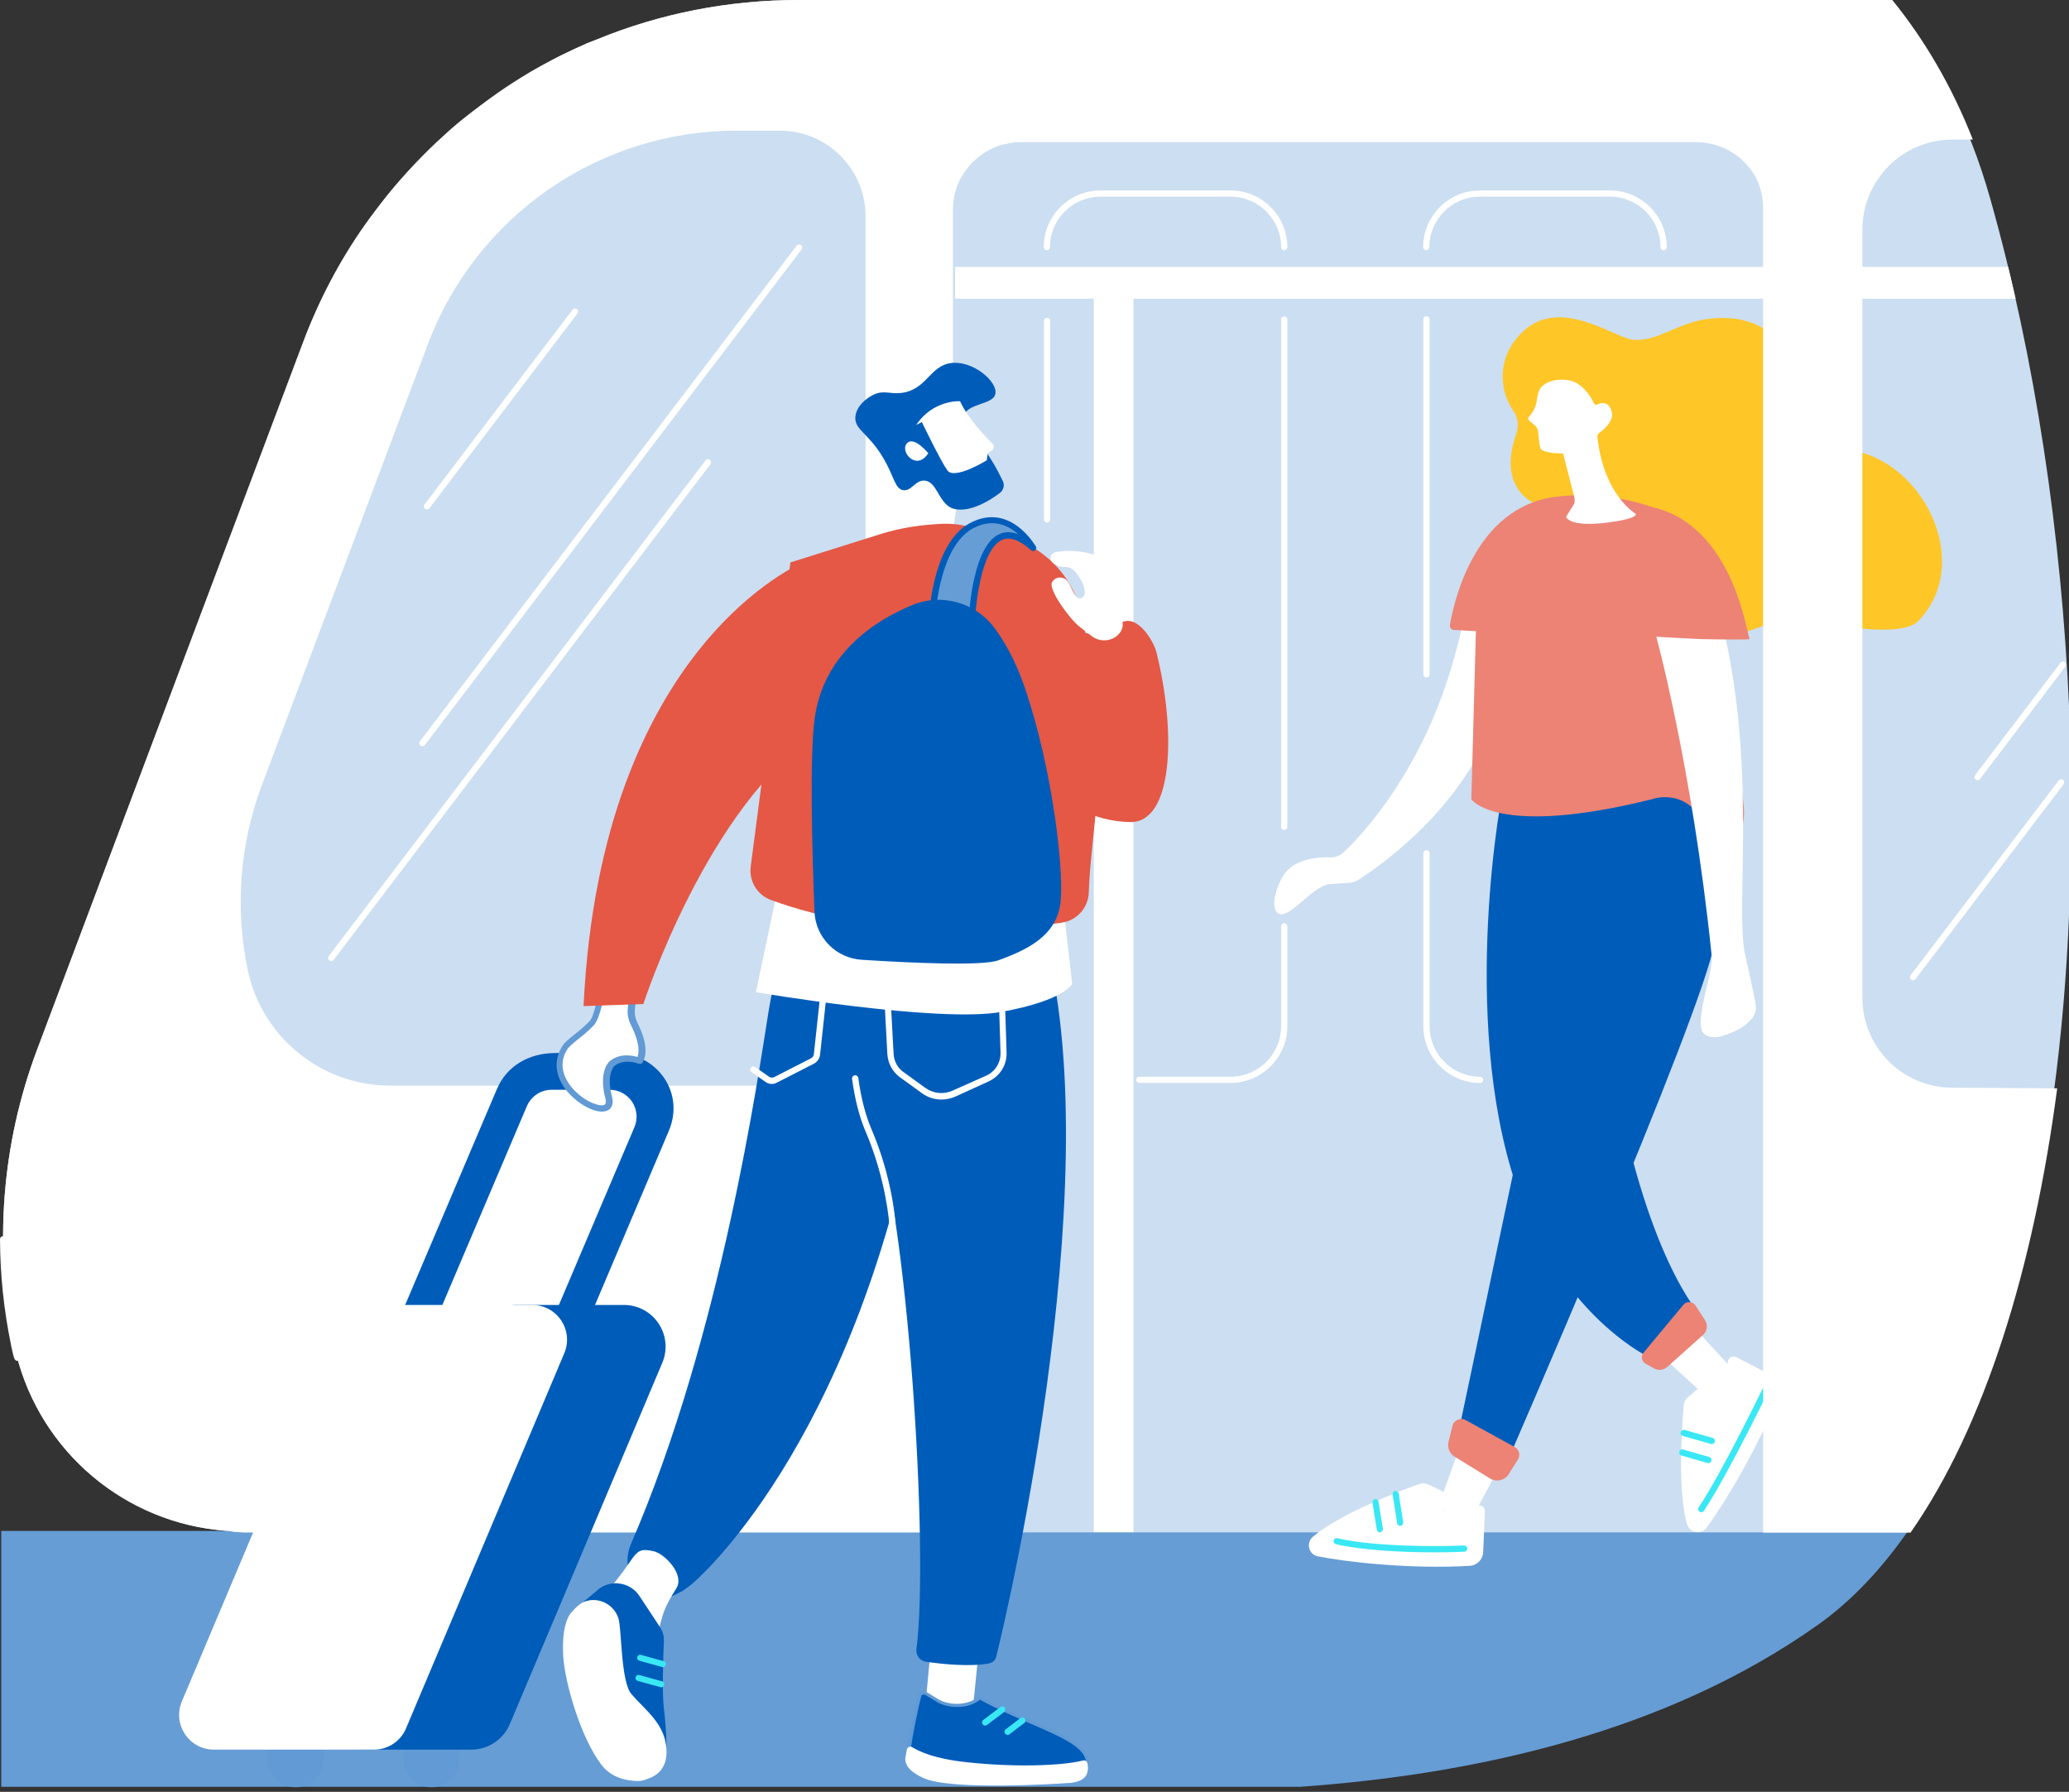
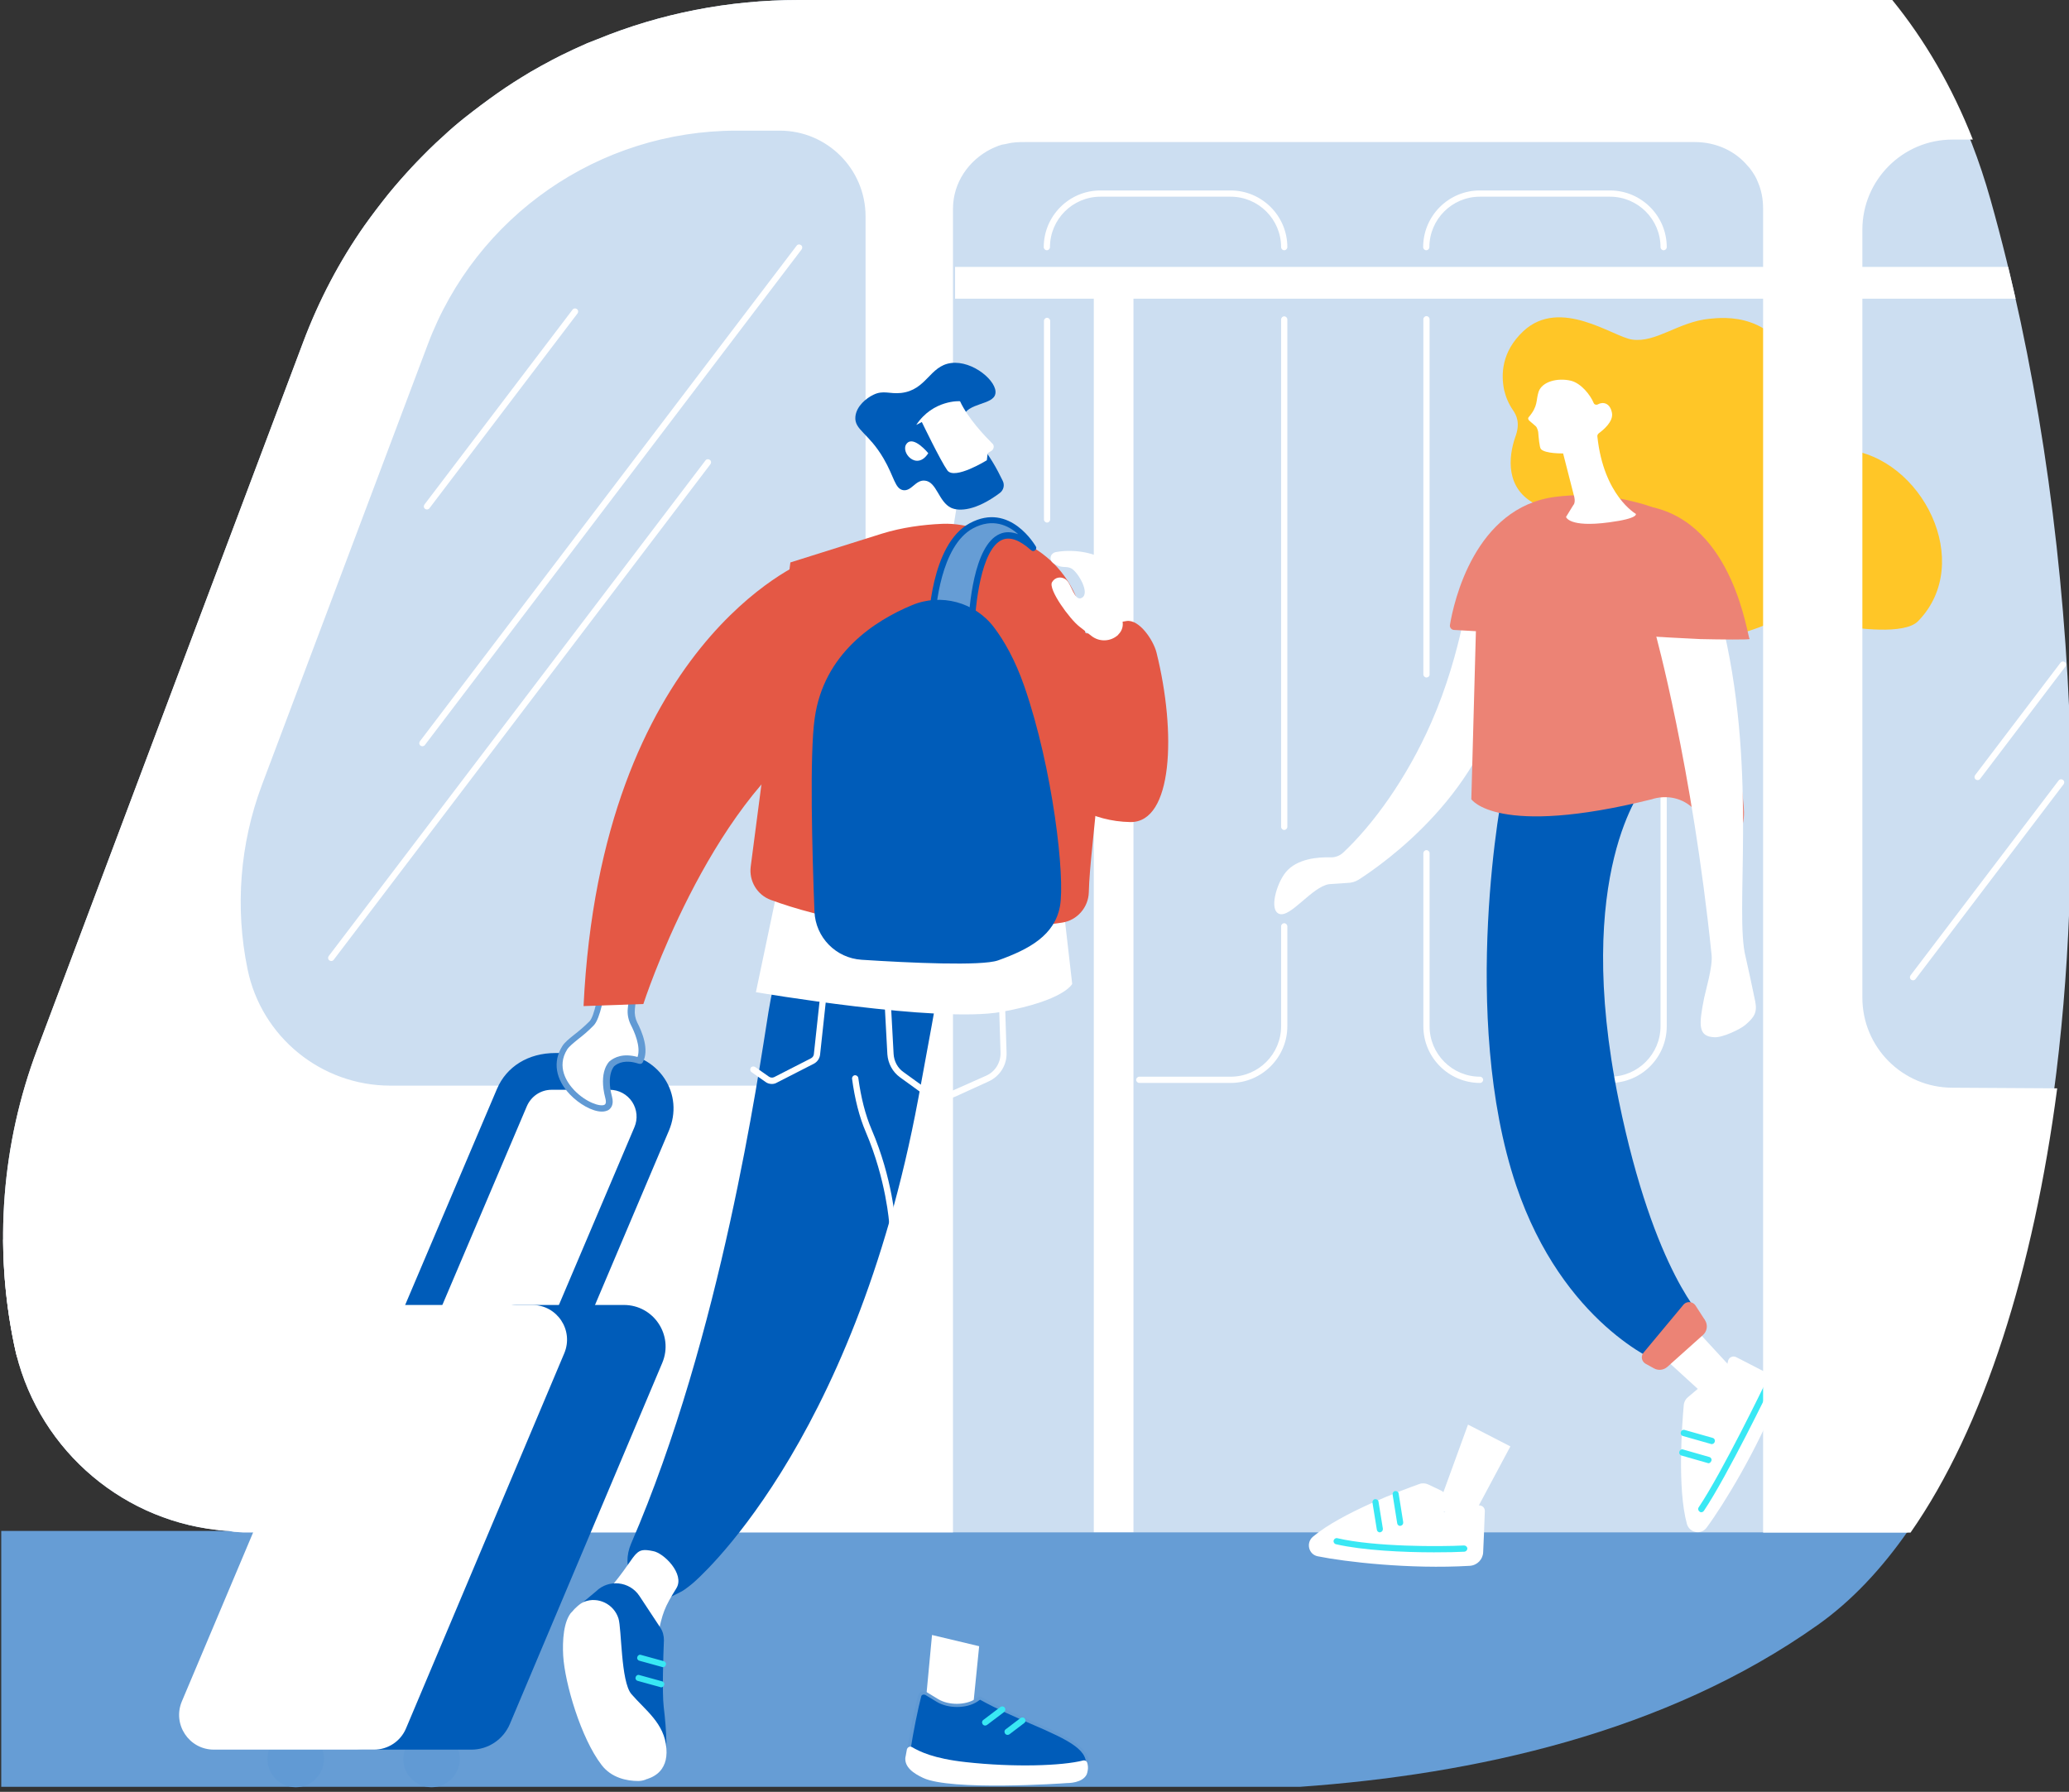
<svg xmlns="http://www.w3.org/2000/svg" width="358" height="310" viewBox="0 0 358 310" fill="none">
  <rect x="0" y="0" width="358" height="310" fill="#333333" stroke="none" />
  <g clip-path="url(#clip0_1085_1857)">
    <path d="M216.28 264.862H0.216V309.131H216.28H224.94C254.908 307.011 288.182 299.825 314.557 281.104C320.342 277.007 325.517 271.509 330.152 264.862H216.28Z" fill="#669DD5" />
    <path d="M344.417 34.532C340.644 21.093 334.644 9.486 326.99 0H308.52H138.198C126.017 0 114.267 2.336 103.451 6.755C102.84 7.007 102.229 7.223 101.618 7.474C100.073 8.157 98.564 8.84 97.055 9.594C96.552 9.846 96.085 10.097 95.582 10.349C94.288 11.031 93.03 11.714 91.809 12.433C90.838 13.008 89.868 13.619 88.898 14.229C87.928 14.84 86.994 15.487 86.059 16.134C84.119 17.499 82.215 18.937 80.346 20.41C79.088 21.416 77.867 22.458 76.681 23.572C76.25 23.967 75.855 24.327 75.423 24.722C74.597 25.512 73.77 26.303 72.98 27.129C72.369 27.74 71.794 28.351 71.219 28.962C69.854 30.435 68.524 31.944 67.231 33.525C65.793 35.322 64.392 37.155 63.062 39.023C58.75 45.168 55.193 51.923 52.462 59.182L33.526 109.488L6.432 181.569C0.287 197.883 -1.078 215.598 2.443 232.63C6.001 249.914 20.302 262.742 37.514 264.682C37.586 264.682 37.658 264.682 37.766 264.718C38.161 264.754 38.592 264.79 38.987 264.826C39.203 264.826 39.383 264.862 39.598 264.862C39.922 264.898 40.209 264.97 40.532 265.006C41.071 265.041 41.61 265.113 42.149 265.113H330.116C346.969 240.966 356.311 201.189 358.036 157.638V122.747C356.706 92.599 352.179 62.056 344.417 34.532Z" fill="#CCDEF1" />
    <path d="M347.472 46.174H165.256V51.672H348.765C348.334 49.839 347.903 48.006 347.472 46.174Z" fill="white" />
    <path d="M196.122 47.827H189.259V265.077H196.122V47.827Z" fill="white" />
    <path d="M222.209 43.299C221.922 43.299 221.67 43.048 221.67 42.76C221.67 37.945 217.754 34.029 212.939 34.029H190.409C185.594 34.029 181.677 37.945 181.677 42.76C181.677 43.048 181.425 43.299 181.138 43.299C180.851 43.299 180.599 43.048 180.599 42.76C180.599 37.37 184.983 32.951 190.409 32.951H212.939C218.329 32.951 222.748 37.334 222.748 42.76C222.748 43.048 222.497 43.299 222.209 43.299Z" fill="white" />
    <path d="M181.174 90.407C180.887 90.407 180.635 90.156 180.635 89.868V55.517C180.635 55.229 180.887 54.977 181.174 54.977C181.461 54.977 181.713 55.229 181.713 55.517V89.868C181.713 90.156 181.461 90.407 181.174 90.407Z" fill="white" />
    <path d="M212.939 187.355H197.128C196.841 187.355 196.589 187.103 196.589 186.816C196.589 186.528 196.841 186.277 197.128 186.277H212.939C217.754 186.277 221.67 182.36 221.67 177.545V160.261C221.67 159.974 221.922 159.722 222.209 159.722C222.497 159.722 222.748 159.974 222.748 160.261V177.545C222.748 182.935 218.329 187.355 212.939 187.355Z" fill="white" />
    <path d="M222.209 143.588C221.922 143.588 221.67 143.337 221.67 143.049V55.265C221.67 54.978 221.922 54.726 222.209 54.726C222.497 54.726 222.748 54.978 222.748 55.265V143.049C222.748 143.337 222.497 143.588 222.209 143.588Z" fill="white" />
    <path d="M246.823 117.213C246.536 117.213 246.284 116.962 246.284 116.674V55.229C246.284 54.941 246.536 54.69 246.823 54.69C247.111 54.69 247.362 54.941 247.362 55.229V116.71C247.362 116.998 247.111 117.213 246.823 117.213Z" fill="white" />
    <path d="M256.094 187.355C250.704 187.355 246.284 182.971 246.284 177.545V147.613C246.284 147.325 246.536 147.074 246.823 147.074C247.111 147.074 247.362 147.325 247.362 147.613V177.545C247.362 182.36 251.279 186.277 256.094 186.277C256.382 186.277 256.633 186.528 256.633 186.816C256.633 187.103 256.382 187.355 256.094 187.355Z" fill="white" />
    <path d="M278.588 187.354H262.921C262.634 187.354 262.382 187.103 262.382 186.815C262.382 186.528 262.634 186.276 262.921 186.276H278.588C283.403 186.276 287.32 182.36 287.32 177.545V60.834C287.32 60.547 287.571 60.295 287.859 60.295C288.146 60.295 288.398 60.547 288.398 60.834V177.545C288.398 182.935 284.014 187.354 278.588 187.354Z" fill="white" />
    <path d="M287.859 43.299C287.571 43.299 287.32 43.048 287.32 42.76C287.32 37.945 283.403 34.029 278.588 34.029H256.058C251.243 34.029 247.327 37.945 247.327 42.76C247.327 43.048 247.075 43.299 246.788 43.299C246.5 43.299 246.249 43.048 246.249 42.76C246.249 37.37 250.632 32.951 256.058 32.951H278.588C283.978 32.951 288.398 37.334 288.398 42.76C288.398 43.048 288.146 43.299 287.859 43.299Z" fill="white" />
    <path d="M290.159 226.45L301.657 238.918L296.986 243.23L285.272 232.522L290.159 226.45Z" fill="white" />
    <path d="M306.688 238.02C305.286 237.301 303.13 236.187 300.399 234.786C299.789 234.498 299.106 234.858 298.998 235.504L297.561 241.29L297.273 240.858C296.447 239.673 294.758 239.457 293.644 240.391L292.063 241.721C291.668 242.044 291.38 242.547 291.344 243.086C291.057 246.212 290.194 257.495 291.883 263.64C292.314 265.185 294.327 265.616 295.297 264.287C298.207 260.37 304.065 250.812 307.873 241.146C308.341 239.96 307.838 238.631 306.688 238.02Z" fill="white" />
    <path d="M294.363 261.628C294.255 261.628 294.147 261.592 294.075 261.52C293.824 261.34 293.752 261.017 293.932 260.766C297.992 254.729 305.286 239.637 305.358 239.493C305.502 239.242 305.825 239.098 306.077 239.242C306.328 239.385 306.472 239.709 306.328 239.96C306.257 240.104 298.926 255.268 294.83 261.376C294.686 261.556 294.542 261.628 294.363 261.628Z" fill="#39E8F4" />
    <path d="M295.62 253.148C295.584 253.148 295.513 253.148 295.477 253.112L290.949 251.818C290.662 251.746 290.482 251.423 290.59 251.136C290.662 250.848 290.985 250.668 291.237 250.776L295.764 252.07C296.052 252.142 296.231 252.465 296.123 252.717C296.052 252.968 295.836 253.148 295.62 253.148Z" fill="#39E8F4" />
    <path d="M296.159 249.842C296.123 249.842 296.052 249.842 296.016 249.806L291.201 248.44C290.913 248.369 290.734 248.045 290.841 247.758C290.913 247.47 291.237 247.291 291.524 247.398L296.339 248.764C296.627 248.836 296.806 249.159 296.698 249.447C296.627 249.698 296.411 249.842 296.159 249.842Z" fill="#39E8F4" />
    <path d="M261.34 250.237L254.046 263.892L248.764 260.873L254.01 246.464L261.34 250.237Z" fill="white" />
    <path d="M256.633 268.527C256.705 266.946 256.813 264.538 256.921 261.448C256.957 260.765 256.31 260.298 255.663 260.478L249.806 261.628L250.237 260.873C250.848 259.795 250.417 258.394 249.303 257.855L247.111 256.813C246.644 256.597 246.069 256.561 245.602 256.741C242.655 257.783 232.055 261.736 227.168 265.868C225.946 266.91 226.414 268.922 227.995 269.246C232.774 270.216 243.913 271.509 254.298 270.899C255.591 270.827 256.597 269.785 256.633 268.527Z" fill="white" />
    <path d="M248.117 268.563C242.871 268.563 235.828 268.239 231.157 267.161C230.869 267.09 230.69 266.802 230.761 266.515C230.833 266.227 231.121 266.047 231.408 266.119C237.876 267.629 249.159 267.593 253.327 267.377C253.615 267.377 253.866 267.593 253.902 267.88C253.902 268.168 253.687 268.419 253.399 268.455C252.177 268.527 250.309 268.563 248.117 268.563Z" fill="#39E8F4" />
    <path d="M238.774 265.113C238.523 265.113 238.271 264.934 238.235 264.646L237.481 259.975C237.445 259.687 237.625 259.4 237.912 259.364C238.2 259.328 238.487 259.508 238.523 259.795L239.278 264.466C239.313 264.754 239.134 265.041 238.846 265.077C238.81 265.113 238.774 265.113 238.774 265.113Z" fill="#39E8F4" />
    <path d="M242.296 263.999C242.044 263.999 241.793 263.82 241.757 263.532L240.966 258.573C240.93 258.286 241.11 257.998 241.398 257.963C241.685 257.927 241.972 258.106 242.008 258.394L242.799 263.353C242.835 263.64 242.655 263.927 242.332 263.963C242.368 263.999 242.332 263.999 242.296 263.999Z" fill="#39E8F4" />
    <path d="M260.334 135.503C259.903 136.293 252.465 175.784 262.346 205.105C270.467 229.108 287.104 235.72 287.104 235.72L294.974 228.426C294.974 228.426 286.242 220.377 280.097 190.408C272.012 150.918 284.553 135.898 284.553 135.898L260.334 135.503Z" fill="#005CB9" />
    <path d="M293.357 225.839L295.01 228.39C295.549 229.216 295.405 230.33 294.65 230.977L288.506 236.475C287.859 237.05 286.925 237.158 286.17 236.726L284.733 235.936C284.05 235.541 283.87 234.642 284.373 234.031L291.344 225.659C291.883 225.084 292.89 225.156 293.357 225.839Z" fill="#EC8375" />
-     <path d="M293.321 134.281C293.321 134.281 298.818 150.559 296.698 162.956C294.65 175.353 259.939 254.872 259.939 254.872L251.89 250.057L274.528 142.69L280.097 133.239L293.321 134.281Z" fill="#005CB9" />
-     <path d="M262.634 252.537L261.017 255.088C260.334 256.13 258.933 256.453 257.855 255.807L251.674 251.998C250.812 251.459 250.417 250.453 250.632 249.482L251.315 246.716C251.567 245.674 252.716 245.17 253.651 245.709L262.023 250.309C262.85 250.704 263.137 251.746 262.634 252.537Z" fill="#EC8375" />
    <path d="M261.772 70.932C261.053 69.89 260.55 68.704 260.262 67.482C259.723 64.859 259.759 60.871 263.604 57.277C270 51.348 279.163 58.319 282.433 58.751C286.565 59.325 290.41 55.696 295.728 55.157C298.208 54.906 307.442 53.828 311.143 65.039C311.539 66.26 311.826 67.554 312.006 68.848C312.257 70.465 312.653 77.112 319.444 77.795C332.559 79.089 341.758 97.378 331.877 107.476C329.505 109.883 321.133 108.697 318.078 108.23C317.539 108.158 316.929 108.015 316.318 107.871C314.521 107.404 312.329 105.427 310.353 106.11C304.604 108.086 288.649 118.148 286.853 96.624C286.35 90.587 281.103 87.497 278.588 86.85C276.54 86.311 266.73 87.748 265.832 87.281C260.406 84.622 261.017 79.017 262.167 75.675C263.101 73.231 262.418 71.866 261.772 70.932Z" fill="#FFC627" />
    <path d="M254.333 100.648C254.333 100.648 253.076 112.65 247.65 125.011C243.374 134.749 237.517 142.726 232.414 147.505C231.803 148.08 230.977 148.367 230.151 148.331C228.21 148.26 224.401 148.511 222.461 150.919C220.88 152.859 219.55 157.458 221.347 158.105C223.287 158.824 226.988 153.434 229.971 152.967L233.133 152.751C233.852 152.751 234.534 152.536 235.109 152.176C239.421 149.409 257.46 136.797 260.406 117.142C260.442 116.603 254.333 100.648 254.333 100.648Z" fill="white" />
    <path d="M295.081 99.103C294.039 93.497 290.015 88.862 284.517 87.281C280.421 86.095 275.606 85.161 269.174 85.951C255.16 87.712 251.531 104.205 250.884 108.122C250.812 108.553 251.135 108.949 251.567 108.984L255.376 109.2L254.585 138.27C254.585 138.27 258.969 144.953 285.847 138.27C285.847 138.27 293.932 135.18 296.627 147.217C296.627 147.217 301.837 146.534 301.765 140.498C301.729 136.006 297.345 111.5 295.081 99.103Z" fill="#EC8375" />
    <path d="M298.351 109.38H286.386C286.386 109.38 292.782 132.377 296.159 165.22C296.375 167.232 295.117 171.4 294.866 172.658C293.932 177.365 293.788 179.341 296.662 179.449C298.1 179.521 301.154 178.048 301.981 177.329C303.49 176.036 304.101 175.209 303.705 173.233C303.238 170.969 302.448 167.268 302.052 165.579C300.076 157.961 304.065 134.461 298.351 109.38Z" fill="white" />
    <path d="M285.451 110.098C285.451 110.098 292.961 110.53 294.219 110.566C297.417 110.637 303.023 110.709 302.735 110.53C302.34 110.278 300.076 90.659 285.595 87.676L285.451 110.098Z" fill="#EC8375" />
    <path d="M276.468 69.961C276.217 70.105 275.857 69.997 275.749 69.71C275.21 68.38 273.593 66.296 271.797 65.865C269.497 65.326 266.838 66.009 266.227 67.769C265.724 69.314 266.191 70.213 264.502 72.189C264.323 72.369 264.466 72.692 264.682 72.836L265.724 73.734C265.94 73.914 266.119 74.489 266.155 74.74C266.227 75.603 266.371 77.4 266.622 77.687C267.341 78.513 270.467 78.442 270.467 78.442L272.408 86.023C272.623 87.065 272.228 87.389 272.228 87.389L270.97 89.437C270.97 89.437 271.473 91.305 278.408 90.371C283.619 89.689 283.044 88.898 283.044 88.898C283.044 88.898 277.474 85.736 276.396 75.531C276.36 75.315 276.468 75.1 276.648 74.956C277.33 74.453 279.235 72.944 278.912 71.399C278.588 69.71 277.366 69.458 276.468 69.961Z" fill="white" />
    <path d="M337.842 188.181C329.218 188.181 322.247 181.21 322.247 172.586V39.742C322.247 31.154 329.218 24.147 337.842 24.147H341.363C337.77 15.02 333.063 6.935 327.421 0H308.52H138.198C126.017 0 114.267 2.336 103.451 6.755C102.84 7.007 102.229 7.223 101.618 7.474C100.073 8.157 98.564 8.84 97.055 9.594C96.552 9.846 96.085 10.097 95.582 10.349C94.324 11.031 93.03 11.714 91.809 12.433C90.838 13.008 89.868 13.619 88.898 14.229C87.928 14.84 86.994 15.487 86.059 16.134C84.119 17.499 82.215 18.937 80.346 20.41C79.088 21.416 77.867 22.458 76.681 23.572C76.25 23.967 75.855 24.327 75.423 24.722C74.597 25.512 73.77 26.303 72.98 27.129C72.369 27.74 71.794 28.351 71.219 28.962C69.854 30.435 68.524 31.944 67.231 33.525C65.793 35.322 64.392 37.155 63.062 39.023C58.75 45.168 55.193 51.923 52.462 59.182L33.526 109.488L6.432 181.569C0.287 197.883 -1.078 215.598 2.443 232.63C6.001 249.914 20.302 262.742 37.514 264.682C37.586 264.682 37.658 264.682 37.766 264.718C38.161 264.754 38.592 264.79 38.987 264.826C39.203 264.826 39.383 264.862 39.598 264.862C39.922 264.898 40.209 264.97 40.532 265.006C41.071 265.041 41.61 265.113 42.149 265.113H164.896V36.113C164.896 31.585 167.627 27.74 171.436 25.8C171.616 25.728 171.795 25.62 171.975 25.548C172.334 25.405 172.694 25.225 173.089 25.117C173.448 24.973 173.844 24.973 174.239 24.866C175.209 24.614 176.215 24.578 177.257 24.578H293.249C296.95 24.578 300.256 26.123 302.412 28.71C302.52 28.854 302.663 28.962 302.771 29.106C303.094 29.537 303.418 30.004 303.705 30.507C303.885 30.831 304.029 31.154 304.172 31.513C304.783 32.915 305.071 34.46 305.071 36.113V265.149H308.592H330.583C343.375 246.823 351.855 219.478 355.952 188.325V188.289L337.842 188.181ZM149.769 172.981C149.769 181.174 143.121 187.822 134.928 187.822H67.554C55.588 187.822 45.24 179.413 42.832 167.663C40.64 157.027 41.503 145.996 45.312 135.827L74.022 59.577C82.394 37.334 103.667 22.602 127.454 22.602H134.928C143.121 22.602 149.769 29.249 149.769 37.442V172.981Z" fill="white" />
    <path d="M57.313 166.262C57.205 166.262 57.097 166.226 56.99 166.154C56.738 165.974 56.702 165.651 56.882 165.399L122.064 79.663C122.244 79.412 122.567 79.376 122.819 79.556C123.07 79.735 123.106 80.059 122.927 80.31L57.744 166.046C57.636 166.19 57.493 166.262 57.313 166.262Z" fill="white" />
    <path d="M73.878 88.144C73.77 88.144 73.663 88.108 73.555 88.036C73.303 87.856 73.267 87.533 73.447 87.281L99.067 53.576C99.247 53.325 99.57 53.289 99.822 53.468C100.073 53.648 100.109 53.971 99.93 54.223L74.309 87.928C74.202 88.072 74.022 88.144 73.878 88.144Z" fill="white" />
    <path d="M73.088 129.107C72.98 129.107 72.872 129.071 72.764 128.999C72.513 128.82 72.477 128.496 72.656 128.245L137.839 42.509C138.019 42.257 138.342 42.221 138.593 42.401C138.845 42.581 138.881 42.904 138.701 43.156L73.519 128.891C73.411 129.035 73.231 129.107 73.088 129.107Z" fill="white" />
    <path d="M331.014 169.604C330.907 169.604 330.799 169.568 330.691 169.496C330.44 169.316 330.404 168.993 330.583 168.741L356.203 135.036C356.383 134.784 356.707 134.749 356.958 134.928C357.21 135.108 357.245 135.431 357.066 135.683L331.446 169.388C331.338 169.532 331.158 169.604 331.014 169.604Z" fill="white" />
    <path d="M342.189 134.964C342.082 134.964 341.974 134.928 341.866 134.856C341.615 134.677 341.579 134.353 341.758 134.102L356.527 114.662C356.706 114.41 357.03 114.375 357.281 114.554C357.533 114.734 357.569 115.057 357.389 115.309L342.621 134.749C342.513 134.892 342.369 134.964 342.189 134.964Z" fill="white" />
    <path d="M13.87 214.448H0.539C0.575 220.628 1.186 226.557 2.443 232.594C2.623 233.42 2.803 234.426 3.018 234.93H25.045C30.04 234.93 34.064 232.163 34.064 228.641C34.064 220.736 25.045 214.448 13.87 214.448Z" fill="white" />
-     <path d="M25.045 235.433H3.018C2.803 235.433 2.623 235.325 2.515 235.109C2.3 234.606 2.12 233.708 1.94 232.882L1.904 232.666C0.647 226.557 0.036 220.593 0 214.412C0 214.268 0.072 214.125 0.144 214.017C0.252 213.909 0.395 213.873 0.539 213.873H13.87C25.297 213.873 34.603 220.485 34.603 228.606C34.603 232.45 30.399 235.433 25.045 235.433ZM3.414 234.355H25.045C29.717 234.355 33.525 231.768 33.525 228.606C33.525 221.096 24.722 214.951 13.87 214.951H1.078C1.15 220.88 1.761 226.593 2.946 232.45L2.982 232.666C3.126 233.241 3.27 233.924 3.414 234.355Z" fill="white" />
    <path d="M161.267 282.864L159.938 297.022C159.902 297.417 160.153 297.776 160.513 297.812L167.519 298.244C167.807 298.279 168.094 298.028 168.13 297.669L169.424 284.805L161.267 282.864Z" fill="white" />
    <path d="M158.86 293.357C158.392 295.01 157.422 299.753 156.991 302.555C156.74 304.316 157.853 306.005 159.578 306.472C164.429 307.802 176.036 307.73 185.737 308.161C186.384 308.197 187.606 307.874 188.181 306.257C190.013 300.831 179.844 299.142 169.819 293.608C169.639 293.5 169.388 293.5 169.208 293.644C169.1 293.716 168.957 293.824 168.777 293.932C167.016 295.046 164.142 295.046 162.345 293.968L160.333 292.746C159.722 292.422 159.003 292.71 158.86 293.357Z" fill="#619AD4" />
    <path d="M159.794 293.177C159.722 293.177 159.686 293.177 159.65 293.213C159.506 293.249 159.435 293.356 159.399 293.5C158.931 295.189 157.961 299.932 157.566 302.627C157.35 304.136 158.285 305.574 159.758 305.969C163.315 306.939 170.825 307.155 178.12 307.37C180.671 307.442 183.33 307.514 185.809 307.622C186.025 307.622 187.175 307.622 187.714 306.077C188.792 302.915 185.091 301.118 178.479 298.279C175.748 297.093 172.658 295.764 169.604 294.075H169.568C169.46 294.147 169.28 294.255 169.1 294.398C167.196 295.62 164.07 295.62 162.094 294.434L160.081 293.213C159.938 293.177 159.83 293.177 159.794 293.177Z" fill="#005CB9" />
    <path d="M156.704 303.849C156.704 303.885 156.704 303.921 156.668 303.957C156.416 305.717 158.105 306.831 159.722 307.586C164.501 309.85 183.833 308.556 184.588 308.484H184.623C184.875 308.484 187.318 308.484 188.037 306.975C188.109 306.795 188.181 306.508 188.217 306.256C188.289 305.861 188.253 305.43 188.145 305.035C188.073 304.711 187.75 304.496 187.426 304.568C183.833 305.502 175.461 305.789 167.088 304.855C161.519 304.244 159.111 303.022 157.817 302.268C157.458 302.052 157.027 302.268 156.919 302.663C156.847 303.022 156.775 303.418 156.704 303.849Z" fill="white" />
    <path d="M170.466 298.531C170.286 298.531 170.143 298.459 170.035 298.315C169.855 298.064 169.891 297.74 170.143 297.561L173.089 295.333C173.341 295.153 173.664 295.189 173.844 295.441C174.023 295.692 173.987 296.016 173.736 296.195L170.789 298.423C170.682 298.495 170.574 298.531 170.466 298.531Z" fill="#39E8F4" />
    <path d="M174.347 300.148C174.167 300.148 174.023 300.076 173.916 299.932C173.736 299.681 173.772 299.357 174.023 299.178L176.575 297.237C176.826 297.058 177.149 297.094 177.329 297.345C177.509 297.597 177.473 297.92 177.221 298.1L174.67 300.04C174.562 300.112 174.455 300.148 174.347 300.148Z" fill="#39E8F4" />
    <path d="M140.426 152.068C140.426 152.068 134.856 163.208 132.988 174.958C131.227 185.881 124.831 230.941 109.2 267.054C107.439 271.15 109.488 275.426 113.836 276.36C115.596 276.756 116.315 276.109 117.824 275.39C118.615 274.995 119.908 273.881 119.908 273.881C119.908 273.881 147.577 250.74 158.895 190.049C166.154 150.99 164.932 154.117 164.932 154.117L140.426 152.068Z" fill="#005CB9" />
-     <path d="M148.188 157.171C148.188 157.171 144.954 178.371 151.098 194.038C156.991 209.13 160.8 268.204 158.572 285.308C158.428 286.386 159.183 287.356 160.261 287.5C162.956 287.895 167.807 288.398 171.113 287.787C171.724 287.679 172.227 287.212 172.37 286.637C174.562 277.977 192.708 199.68 179.916 159.542L148.188 157.171Z" fill="#005CB9" />
    <path d="M154.404 212.256C154.116 212.256 153.901 212.04 153.865 211.753C153.865 211.681 153.362 204.171 149.804 195.835C148.691 193.247 147.9 190.121 147.433 186.636C147.397 186.348 147.613 186.061 147.9 186.025C148.187 185.989 148.475 186.205 148.511 186.492C148.978 189.906 149.733 192.888 150.811 195.403C154.476 203.92 154.943 211.609 154.943 211.681C154.943 212.004 154.727 212.256 154.404 212.256Z" fill="white" />
    <path d="M162.92 190.229C161.698 190.229 160.513 189.869 159.506 189.115L155.733 186.384C154.44 185.45 153.649 183.976 153.542 182.395L152.895 170.394C152.859 169.819 153.074 169.28 153.506 168.885C153.937 168.489 154.512 168.31 155.087 168.418C158.321 168.885 164.789 169.567 171.688 168.849C172.227 168.777 172.766 168.957 173.161 169.316C173.556 169.675 173.808 170.178 173.808 170.681L174.167 182.108C174.239 184.264 173.017 186.204 171.041 187.103L165.292 189.726C164.537 190.049 163.711 190.229 162.92 190.229ZM154.835 169.496C154.62 169.496 154.44 169.567 154.26 169.711C154.081 169.891 153.973 170.106 153.973 170.358L154.62 182.324C154.691 183.581 155.302 184.767 156.344 185.486L160.117 188.217C161.483 189.187 163.279 189.402 164.824 188.684L170.646 186.097C172.191 185.414 173.161 183.833 173.125 182.144L172.766 170.717C172.766 170.466 172.658 170.286 172.478 170.106C172.299 169.963 172.083 169.891 171.831 169.891C164.824 170.645 158.249 169.927 154.943 169.46C154.907 169.496 154.871 169.496 154.835 169.496Z" fill="white" />
    <path d="M133.563 187.534C133.168 187.534 132.772 187.426 132.449 187.175L130.041 185.486C129.79 185.306 129.754 184.983 129.898 184.731C130.077 184.48 130.401 184.444 130.652 184.587L133.06 186.276C133.311 186.456 133.671 186.492 133.958 186.348L140.354 183.078C140.606 182.934 140.785 182.683 140.821 182.395L142.259 169.064C142.295 168.597 141.971 168.166 141.54 168.094L133.742 166.872C133.455 166.837 133.239 166.549 133.275 166.262C133.311 165.974 133.599 165.759 133.886 165.794L141.684 167.016C142.726 167.16 143.444 168.13 143.337 169.136L141.899 182.467C141.827 183.114 141.432 183.689 140.857 184.012L134.461 187.282C134.174 187.462 133.85 187.534 133.563 187.534Z" fill="white" />
    <path d="M113.764 283.224C114.626 278.947 114.985 278.085 117.034 274.779C118.543 272.336 114.842 268.635 112.973 268.347C109.847 267.7 110.35 268.707 106.721 273.306L103.918 276.756C103.918 276.792 113.009 286.961 113.764 283.224Z" fill="white" />
    <path d="M114.267 281.607L110.638 276.109C108.949 273.558 105.32 273.162 103.128 275.318L98.959 278.804C98.959 278.804 98.169 281.211 98.42 282.756C98.744 284.769 99.391 287.643 100.648 290.518C102.589 294.902 107.943 303.741 109.847 306.831C110.242 307.478 111.248 308.125 111.931 307.802C112.758 307.442 113.62 306.76 114.446 306.005C115.74 304.819 115.309 299.178 114.842 295.297C114.554 292.782 114.77 286.386 114.878 283.763C114.878 283.008 114.698 282.253 114.267 281.607Z" fill="#005CB9" />
    <path d="M114.698 288.434C114.662 288.434 114.59 288.434 114.554 288.398L110.638 287.32C110.35 287.248 110.17 286.961 110.278 286.673C110.35 286.386 110.638 286.206 110.925 286.314L114.842 287.392C115.129 287.464 115.309 287.751 115.201 288.039C115.165 288.254 114.949 288.434 114.698 288.434Z" fill="#39E8F4" />
    <path d="M114.41 291.919C114.375 291.919 114.303 291.919 114.267 291.883L110.35 290.805C110.063 290.733 109.883 290.446 109.991 290.159C110.063 289.871 110.35 289.691 110.638 289.799L114.554 290.877C114.842 290.949 115.021 291.237 114.914 291.524C114.842 291.776 114.626 291.919 114.41 291.919Z" fill="#39E8F4" />
    <path d="M110.422 308.125C110.817 308.125 111.213 308.053 111.536 307.945C112.722 307.55 115.632 306.688 115.309 302.483C114.985 298.136 111.68 295.908 109.236 293.069C107.404 290.877 107.583 281.786 107.008 279.989C106.218 277.51 103.487 276.18 101.079 277.115C100.397 277.366 99.463 278.265 98.959 278.84C97.486 280.421 97.306 283.906 97.45 286.457C97.738 291.236 100.54 300.759 104.098 305.358C105.787 307.586 108.482 308.125 110.422 308.125Z" fill="white" />
    <path d="M153.721 92.563L156.021 79.879L166.37 82.538L164.932 91.377L153.721 92.563Z" fill="white" />
    <path d="M164.537 62.811C160.836 63.314 160.333 67.482 155.913 67.985C153.901 68.201 152.859 67.446 151.098 68.308C149.912 68.883 148.187 70.249 148.008 72.081C147.792 74.381 150.308 74.884 152.895 79.34C154.727 82.466 154.835 84.55 156.272 84.802C157.746 85.017 158.392 83.005 160.009 83.149C162.094 83.328 162.381 86.814 164.573 87.856C165.974 88.503 168.885 88.359 172.981 85.305C173.664 84.802 173.88 83.903 173.484 83.149C173.017 82.179 172.406 80.993 171.724 79.879C168.49 74.633 166.226 73.734 166.657 72.117C167.34 69.638 171.867 70.105 172.227 68.129C172.658 66.045 168.346 62.308 164.537 62.811Z" fill="#005CB9" />
    <path d="M158.536 73.519L159.506 73.016C159.506 73.016 162.704 79.664 163.926 81.388C165.184 83.077 170.753 79.628 170.753 79.628L170.897 78.406L171.58 77.975C171.795 77.831 171.903 77.615 171.939 77.364C171.975 77.112 171.867 76.861 171.688 76.717C170.358 75.388 167.483 72.369 166.118 69.423C166.118 69.387 161.447 69.135 158.536 73.519Z" fill="white" />
    <path d="M160.62 78.406C160.62 78.406 158.069 75.28 156.883 76.753C155.698 78.19 158.608 81.568 160.62 78.406Z" fill="white" />
    <path d="M79.555 304.316C79.555 307.011 77.364 309.203 74.669 309.203C71.974 309.203 69.782 307.011 69.782 304.316C69.782 301.621 71.974 299.429 74.669 299.429C77.364 299.393 79.555 301.585 79.555 304.316Z" fill="#619AD4" />
    <path d="M56.055 304.316C56.055 307.011 53.864 309.203 51.169 309.203C48.474 309.203 46.282 307.011 46.282 304.316C46.282 301.621 48.474 299.429 51.169 299.429C53.864 299.393 56.055 301.585 56.055 304.316Z" fill="#619AD4" />
    <path d="M71.65 236.08L90.731 191.163C91.557 189.259 93.426 188.001 95.474 188.001H105.535C109.236 188.001 111.752 191.774 110.278 195.188L92.923 236.08H98.025L115.273 195.439C117.932 189.223 113.333 182.791 106.577 182.791H96.121C91.916 182.791 88.144 184.803 86.491 188.684L66.332 236.116H71.65V236.08Z" fill="white" />
    <path d="M98.025 236.619H92.923C92.743 236.619 92.563 236.511 92.456 236.367C92.348 236.223 92.348 236.008 92.419 235.864L109.775 195.008C110.386 193.571 110.242 191.954 109.38 190.624C108.517 189.331 107.08 188.54 105.499 188.54H95.438C93.569 188.54 91.916 189.654 91.162 191.379L72.082 236.259C72.01 236.475 71.794 236.583 71.578 236.583H66.332C66.153 236.583 65.973 236.475 65.865 236.331C65.757 236.187 65.757 235.972 65.829 235.828L85.987 188.397C87.64 184.516 91.413 182.18 96.085 182.18H106.541C109.991 182.18 113.153 183.833 114.985 186.6C116.746 189.259 117.034 192.565 115.74 195.619L98.492 236.295C98.456 236.475 98.241 236.619 98.025 236.619Z" fill="#005CB9" />
    <path d="M81.568 302.699H62.99C57.816 302.699 54.331 297.453 56.343 292.674L82.718 230.186C83.832 227.527 86.455 225.767 89.365 225.767H107.943C113.117 225.767 116.602 231.013 114.59 235.792L88.216 298.279C87.066 300.974 84.442 302.699 81.568 302.699Z" fill="#005CB9" />
    <path d="M64.715 302.699H37.011C32.699 302.699 29.788 298.315 31.477 294.327L58.858 229.432C59.792 227.204 61.984 225.767 64.392 225.767H92.096C96.408 225.767 99.319 230.15 97.63 234.139L70.249 299.034C69.315 301.262 67.123 302.699 64.715 302.699Z" fill="white" />
    <path d="M62.595 293.572C60.87 293.572 59.685 291.811 60.367 290.194L83.077 236.367C83.472 235.468 84.335 234.894 85.305 234.894C87.03 234.894 88.215 236.654 87.533 238.271L64.823 292.099C64.464 292.997 63.565 293.572 62.595 293.572Z" fill="white" />
    <path d="M52.678 293.572C50.953 293.572 49.767 291.811 50.45 290.194L73.159 236.367C73.555 235.468 74.417 234.894 75.387 234.894C77.112 234.894 78.298 236.654 77.615 238.271L54.906 292.099C54.546 292.997 53.648 293.572 52.678 293.572Z" fill="white" />
    <path d="M42.796 293.572C41.071 293.572 39.886 291.811 40.568 290.194L63.278 236.367C63.673 235.468 64.536 234.894 65.506 234.894C67.231 234.894 68.416 236.654 67.734 238.271L45.024 292.099C44.629 292.997 43.766 293.572 42.796 293.572Z" fill="white" />
    <path d="M109.631 170.717L104.313 169.747C104.313 169.747 103.631 175.712 102.337 177.041C100.253 179.162 98.456 180.096 97.702 181.317C93.318 188.36 106.721 195.224 105.319 189.87C104.17 185.522 105.858 184.048 105.858 184.048C107.799 182.36 110.638 183.581 110.673 183.545C111.751 181.605 110.53 178.694 109.703 177.113C109.308 176.323 109.128 175.46 109.236 174.598L109.631 170.717Z" fill="white" />
    <path d="M104.134 192.313C102.481 192.313 100.181 190.984 98.636 189.367C96.121 186.743 95.618 183.689 97.27 181.03C97.702 180.311 98.456 179.737 99.391 178.982C100.181 178.371 101.043 177.652 102.014 176.682C102.84 175.82 103.559 171.939 103.846 169.711C103.846 169.568 103.954 169.424 104.062 169.352C104.17 169.28 104.349 169.244 104.493 169.244L109.811 170.214C110.099 170.25 110.278 170.538 110.242 170.789L109.847 174.634C109.775 175.425 109.919 176.179 110.242 176.862C111.105 178.515 112.398 181.641 111.212 183.797C111.069 184.049 110.817 184.12 110.458 184.013C108.266 183.294 106.972 183.869 106.29 184.444C106.29 184.444 104.852 185.845 105.894 189.726C106.29 191.199 105.643 191.81 105.248 192.062C104.888 192.241 104.529 192.313 104.134 192.313ZM104.78 170.394C104.565 172.011 103.882 176.215 102.732 177.401C101.726 178.443 100.792 179.198 100.001 179.808C99.175 180.491 98.492 181.03 98.133 181.569C96.264 184.588 98.097 187.282 99.355 188.612C101.403 190.732 103.882 191.523 104.601 191.127C104.924 190.948 104.852 190.409 104.745 190.013C103.523 185.378 105.391 183.689 105.463 183.617C106.326 182.899 107.835 182.18 110.314 182.863C110.925 181.066 109.739 178.443 109.164 177.329C108.733 176.467 108.517 175.496 108.625 174.49L108.985 171.149L104.78 170.394Z" fill="#619AD4" />
    <path d="M100.972 174.059L111.32 173.7C111.32 173.7 122.424 139.312 141.72 126.7L139.168 97.199C139.168 97.199 103.99 111.392 100.972 174.059Z" fill="#E45845" />
    <path d="M138.521 134.893L130.796 171.652C130.796 171.652 162.309 177.042 173.269 175.066C184.228 173.089 185.522 170.215 185.522 170.215L180.886 129.79L138.521 134.893Z" fill="white" />
    <path d="M163.531 91.377C163.531 91.377 169.1 141.755 195.583 142.223C202.949 142.33 203.56 126.771 200.111 112.901C199.572 110.745 197.128 107.116 194.936 107.439C191.738 107.871 187.857 110.422 187.75 109.308C186.564 98.312 178.12 91.701 166.765 91.521L163.531 91.377Z" fill="#E45845" />
    <path d="M185.558 105.858C182.647 97.809 171.652 90.263 163.064 90.623C159.65 90.766 156.021 91.269 152.643 92.311L136.761 97.306L129.898 149.912C129.574 152.427 131.012 154.835 133.383 155.697C141.001 158.5 158.967 163.459 183.797 159.614C186.384 159.219 188.325 156.991 188.396 154.368C188.612 145.564 191.99 128.029 189.474 116.674L185.558 105.858Z" fill="#E45845" />
    <path d="M193.499 109.775C194.182 109.129 194.433 108.194 194.182 107.296C194.002 106.649 193.858 105.787 193.93 104.889C194.038 102.768 193.283 98.816 191.307 97.055C189.87 95.762 186.061 94.899 182.719 95.51C182.252 95.582 181.821 95.977 181.785 96.444C181.749 96.84 181.893 97.271 182.611 97.666C183.869 98.385 184.552 97.846 185.45 98.385C186.564 99.067 188.648 102.589 187.211 103.415C185.881 104.17 185.414 100.9 184.372 100.217C183.546 99.678 182.539 99.858 182.036 100.72C181.318 101.942 185.127 107.152 186.78 108.41C187.39 108.877 188.145 109.488 188.864 110.027C190.229 111.105 192.205 111.033 193.499 109.811V109.775Z" fill="white" />
    <path d="M168.058 108.769C168.058 108.769 168.561 85.628 178.73 94.791C178.73 94.791 174.67 87.425 168.058 90.982C161.447 94.54 161.195 108.266 161.195 108.266L168.058 108.769Z" fill="#669DD5" />
    <path d="M168.058 109.308H168.023L161.159 108.805C160.872 108.769 160.656 108.553 160.656 108.266C160.656 107.691 160.98 94.18 167.807 90.515C174.814 86.742 179.162 94.468 179.234 94.54C179.377 94.755 179.305 95.043 179.09 95.222C178.874 95.402 178.587 95.366 178.407 95.186C176.431 93.426 174.778 92.815 173.412 93.39C169.711 94.971 168.705 105.032 168.633 108.769C168.633 108.913 168.561 109.056 168.454 109.164C168.346 109.236 168.202 109.308 168.058 109.308ZM161.77 107.727L167.555 108.158C167.663 105.463 168.418 94.324 172.981 92.384C173.951 91.952 175.029 91.988 176.179 92.419C174.454 90.874 171.76 89.581 168.346 91.413C162.776 94.432 161.878 105.248 161.77 107.727Z" fill="#005CB9" />
    <path d="M157.782 104.708C162.812 102.588 168.669 104.169 171.975 108.517C173.772 110.889 175.64 114.159 177.221 118.686C182.18 132.952 184.336 151.852 183.402 156.811C182.468 161.77 178.227 164.177 172.694 166.154C169.855 167.16 157.422 166.585 149.086 166.046C144.63 165.759 141.109 162.165 140.929 157.71C140.534 147.612 140.067 130.508 140.965 124.292C142.51 113.045 151.386 107.367 157.782 104.708Z" fill="#005CB9" />
  </g>
  <defs>
    <clipPath id="clip0_1085_1857">
      <rect width="358" height="309.203" fill="white" />
    </clipPath>
  </defs>
</svg>